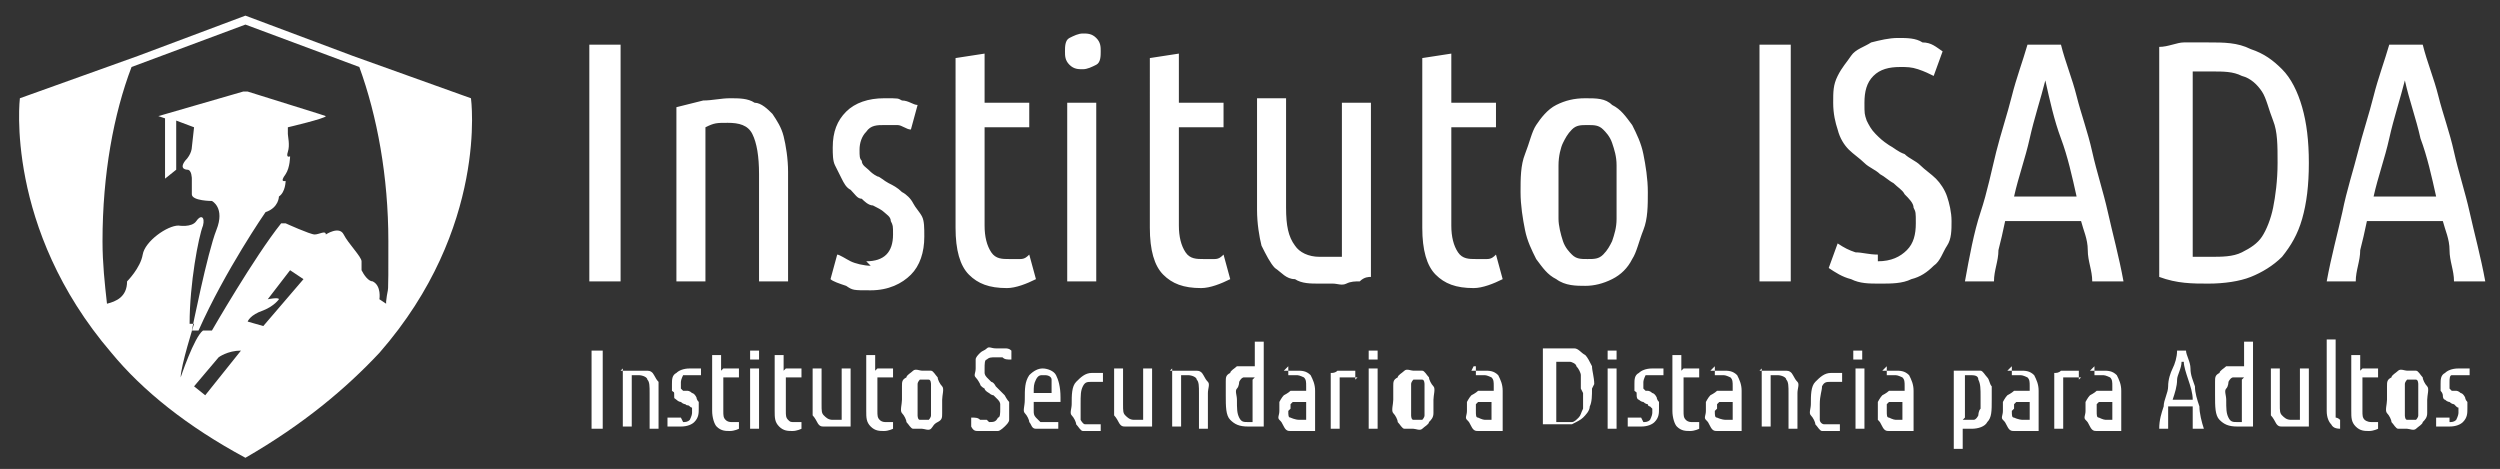
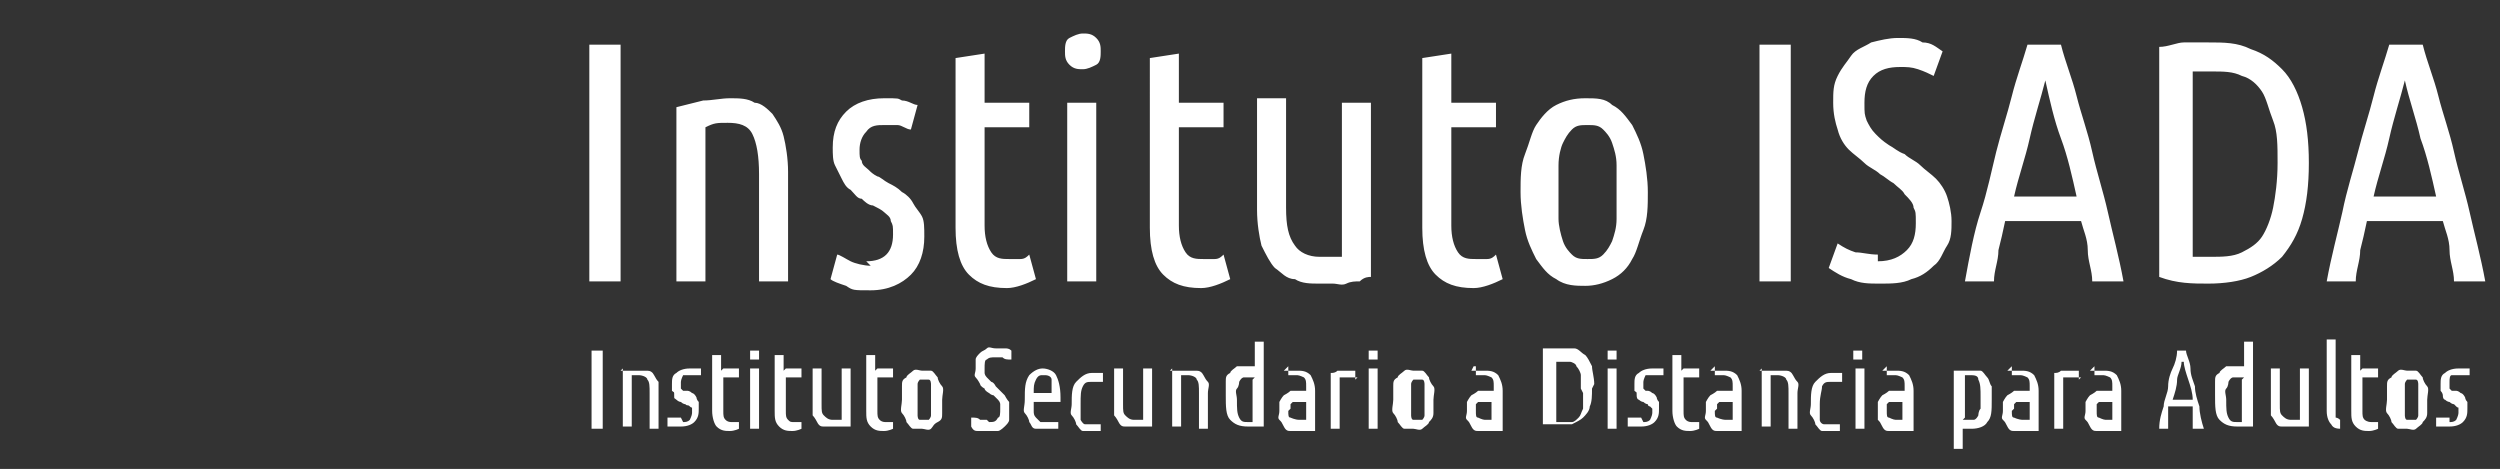
<svg xmlns="http://www.w3.org/2000/svg" id="Capa_1" data-name="Capa 1" viewBox="0 0 111.95 21">
  <rect x="0" y="0" width="111.95" height="21" fill="#333333" stroke="none" />
  <defs>
    <style>
      .cls-1 {
        fill: #fff;
        stroke-width: 0px;
      }
    </style>
  </defs>
-   <path class="cls-1" d="M21.09,4.4l-5.3-1.9-4.8-1.8-4.8,1.8L.89,4.4S.19,10.2,4.99,15.8c1.4,1.7,3.4,3.3,6,4.7,2.6-1.5,4.5-3.1,6-4.7,4.9-5.6,4.1-11.4,4.1-11.4h0ZM9.19,17.7l-.5-.4,1.1-1.3s.4-.3,1-.3l-1.6,2h0ZM11.79,14.6l-.7-.2s.1-.3.7-.5c.5-.2.7-.5.7-.5,0-.1-.5,0-.5,0l1-1.3.6.4-1.8,2.1h0ZM17.29,13.6l-.3-.2s.1-.6-.3-.8c-.2,0-.4-.3-.5-.5v-.4c0-.2-.6-.8-.8-1.2-.2-.4-.8,0-.8,0,0-.2-.3,0-.5,0s-1.3-.5-1.3-.5h-.2c-1.2,1.5-3.1,4.8-3.1,4.8h-.4c-.4.3-1,2.1-1,2.1,0-.5.6-2.4.6-2.4h-.2c0-1.8.4-3.9.6-4.4.1-.4-.1-.5-.3-.2-.2.3-.8.2-.8.2-.5,0-1.5.7-1.6,1.3-.1.6-.7,1.2-.7,1.2,0,.7-.5.9-.9,1-.1-.9-.2-1.8-.2-2.8,0-3,.5-5.7,1.3-7.8l5.1-1.9,5.1,1.9c.8,2.2,1.3,4.9,1.3,7.8s0,1.8-.1,2.7h0v.1ZM14.59,5.2h0c0,.1-1.7.5-1.7.5v.3c0,.1.1.5,0,.8s.1.2.1.2c0,0,0,.5-.2.8-.3.4,0,.3,0,.3,0,0,0,.5-.3.7,0,0,0,.5-.6.7,0,0-1.8,2.6-3,5.3h-.3s.7-3.5,1.1-4.5-.2-1.3-.2-1.3c0,0-.9,0-.9-.3v-.7s0-.4-.2-.4c0,0-.4,0-.1-.4.3-.3.3-.6.3-.6h0l.1-.9-.8-.3v2.2l-.5.4v-2.7l-.3-.1,3.8-1.1h.2l3.2,1h0l.3.1Z" />
  <path class="cls-1" d="M26.49,15.7h.5v3.5h-.5v-3.5ZM27.79,16.6h1.2q.2,0,.3.2t.2.3v2.1h-.4v-1.6c0-.3,0-.5-.1-.6,0-.1-.2-.2-.4-.2h-.3v2.3h-.4v-2.6h0l-.1.1ZM30.59,18.9c.1,0,.2,0,.3-.1,0,0,.1-.2.1-.3v-.2c0-.1,0,0-.1-.1s-.1,0-.2-.1c0,0-.1,0-.2-.1,0,0-.1,0-.2-.1s-.1,0-.1-.2,0-.1-.1-.2v-.3c0-.2,0-.4.2-.5.1-.1.3-.2.6-.2s.2,0,.3,0h.2v.3h-.8s-.1.2-.1.3v.3l.1.1h.2s.1,0,.2.1c0,0,.1,0,.2.2,0,0,0,.1.1.2v.3c0,.2,0,.4-.2.6-.1.1-.3.2-.6.2h-.6v-.4h.6l.1.2ZM32.39,16.5h.7v.4h-.7v1.5c0,.2,0,.3.1.4s.2.1.3.1h.3v.3s-.2.1-.4.1-.4,0-.6-.2c-.1-.1-.2-.4-.2-.7v-2.5h.4v.7h0l.1-.1ZM33.79,16.1h-.2v-.4h.4v.4h-.2ZM33.99,19.2h-.4v-2.7h.4v2.7ZM35.19,16.5h.7v.4h-.7v1.5c0,.2,0,.3.1.4s.1.1.3.1h.3v.3s-.2.1-.4.1-.4,0-.6-.2-.2-.4-.2-.7v-2.5h.4v.7h0l.1-.1ZM38.09,19.1h-1.2c-.1,0-.2,0-.3-.2,0,0-.1-.2-.2-.3v-2.1h.4v1.6c0,.3,0,.4.1.5s.2.2.4.2h.4v-2.3h.4v2.6h0ZM39.29,16.5h.7v.4h-.7v1.5c0,.2,0,.3.1.4s.2.1.3.1h.3v.3s-.2.1-.4.1-.4,0-.6-.2-.2-.4-.2-.7v-2.5h.4v.7h0l.1-.1ZM42.19,17.9v.6c0,.2,0,.3-.2.4s-.2.2-.3.3-.3,0-.4,0h-.4c-.1,0-.2-.2-.3-.3,0-.1-.1-.3-.2-.4s0-.4,0-.6v-.6c0-.2,0-.3.2-.4,0-.1.2-.2.3-.3s.3,0,.4,0h.4c.1,0,.2.2.3.3,0,.1.1.3.2.4s0,.4,0,.6ZM41.69,17.9v-.7s0-.2-.1-.2h-.4s-.1.1-.1.2v1.4s0,.2.1.2h.4s.1-.1.1-.2v-.7ZM44.29,18.9c.2,0,.3,0,.4-.2.1,0,.1-.2.1-.4s0-.2,0-.2c0,0,0-.1-.1-.2l-.2-.2s-.1,0-.2-.1c0,0-.2-.1-.2-.2,0,0-.2-.1-.2-.2,0,0-.1-.2-.2-.3s0-.2,0-.4v-.4c0-.1.1-.2.2-.3s.2-.1.3-.2.2,0,.4,0h.4c.1,0,.2,0,.3.1v.4c-.2,0-.3,0-.4-.1h-.3c-.2,0-.3,0-.4.1-.1,0-.1.2-.1.4s0,.2,0,.2c0,0,0,.1.1.2l.2.2s.1,0,.2.2l.2.2.2.2s.1.2.2.3v.8c0,.1-.1.2-.2.3,0,0-.2.2-.3.2h-.9c-.1,0-.2,0-.3-.2v-.4c.2,0,.3,0,.4.1h.3l.1.1ZM46.29,18v.4c0,.1,0,.2.1.3l.2.2h.8v.3h-1c-.2,0-.2-.2-.3-.3,0-.1-.1-.3-.2-.4s0-.3,0-.6c0-.5,0-.8.2-1.1.2-.2.4-.3.6-.3s.5.1.6.3c.1.2.2.5.2,1h0v.2h-1.3.1ZM46.69,16.8c-.1,0-.2,0-.3.2s-.1.3-.1.6h.8v-.6c0-.1-.1-.2-.3-.2h-.1ZM48.99,19.3h-.5c-.1,0-.2-.2-.3-.3,0-.1-.1-.3-.2-.4s0-.3,0-.5c0-.4,0-.8.2-1s.4-.4.7-.4.2,0,.3,0h.2v.4h-.5c-.2,0-.3,0-.4.2s-.1.4-.1.8v.7s.1.2.2.2h.7v.3h-.4.1ZM51.59,19.1h-1.2c-.1,0-.2,0-.3-.2,0,0-.1-.2-.2-.3v-2.1h.4v1.6c0,.3,0,.4.1.5s.2.2.4.2h.4v-2.3h.4v2.6h0ZM52.39,16.6h1.2q.2,0,.3.2.1.2.2.3c.1.1,0,.3,0,.5v1.6h-.4v-1.6c0-.3,0-.5-.1-.6,0-.1-.2-.2-.4-.2h-.3v2.3h-.4v-2.6h0l-.1.1ZM56.19,15.3h.4v3.8h-.7c-.4,0-.6-.1-.8-.3-.2-.2-.2-.6-.2-1.1v-.6c0-.2,0-.3.2-.4,0-.1.2-.2.3-.3h.8v-1.2h0v.1ZM56.19,16.9h-.5s-.1,0-.2.2c0,0,0,.2-.1.3s0,.3,0,.5c0,.4,0,.6.1.8.1.2.2.2.4.2h.2v-1.9h0l.1-.1ZM57.49,16.6h.6c.2,0,.4,0,.6.2.1.2.2.4.2.7v1.8h-1.1c-.1,0-.2,0-.3-.2s-.1-.2-.2-.3,0-.2,0-.4v-.4s.1-.2.2-.3c0,0,.2-.1.3-.2h.7v-.2c0-.2,0-.3-.1-.4,0,0-.2-.1-.3-.1h-.4v-.4h0l-.2.2ZM57.69,18.4c0,.2,0,.3.1.3,0,0,.2.1.4.1h.3v-.8h-.6l-.1.1v.2h0l-.1.1ZM60.79,16.9h-.8v2.3h-.4v-2.5c.1,0,.2,0,.3-.1h.8v.4h0l.1-.1ZM61.49,16.1h-.2v-.4h.4v.4h-.2ZM61.69,19.2h-.4v-2.7h.4v2.7ZM64.19,17.9v.6c0,.2-.1.3-.2.4,0,.1-.2.2-.3.3s-.3,0-.4,0h-.4c-.1,0-.2-.2-.3-.3,0-.1-.1-.3-.2-.4s0-.4,0-.6v-.6c0-.2,0-.3.2-.4,0-.1.2-.2.3-.3s.3,0,.4,0h.4c.1,0,.2.2.3.3,0,.1.1.3.2.4s0,.4,0,.6ZM63.79,17.9v-.7s0-.2-.1-.2h-.4s-.1.1-.1.2v1.4s0,.2.1.2h.4s.1-.1.1-.2v-.7ZM65.89,16.6h.6c.2,0,.4,0,.6.2.1.2.2.4.2.7v1.8h-1.1c-.1,0-.2,0-.3-.2s-.1-.2-.2-.3,0-.2,0-.4v-.4s.1-.2.2-.3c0,0,.2-.1.3-.2h.7v-.2c0-.2,0-.3-.1-.4,0,0-.2-.1-.3-.1h-.4v-.4h-.1l-.1.2ZM66.09,18.4c0,.2,0,.3.1.3,0,0,.2.1.3.1h.3v-.8h-.6l-.1.1v.2h0v.1ZM71.29,17.4c0,.3,0,.6-.1.8,0,.2-.2.4-.3.5s-.3.2-.5.3h-1.3v-3.4h1.4c.2,0,.3.2.5.3.1.1.2.3.3.5,0,.2.1.5.1.8h0l-.1.2ZM70.79,17.4v-.6c0-.1-.1-.3-.2-.4,0-.1-.2-.2-.3-.2h-.6v2.7h.7c.1,0,.2-.1.3-.2s.1-.2.2-.4v-.7h0l-.1-.2ZM72.19,16.1h-.2v-.4h.4v.4h-.2ZM72.39,19.2h-.4v-2.7h.4v2.7ZM73.59,18.9c.1,0,.2,0,.3-.1,0,0,.1-.2.1-.3v-.2l-.1-.1s-.1,0-.1-.1c0,0-.1,0-.2-.1,0,0-.1,0-.2-.1,0,0-.1,0-.1-.2s0-.1-.1-.2v-.3c0-.2,0-.4.2-.5.1-.1.3-.2.6-.2h.5v.3h-.8s-.1.2-.1.3v.3l.1.1h.1s.1,0,.2.1c0,0,.1,0,.2.2,0,0,0,.1.1.2v.3c0,.2,0,.4-.2.6-.1.1-.3.2-.6.2h-.6v-.4h.6l.1.2ZM75.39,16.5h.7v.4h-.7v1.5c0,.2,0,.3.1.4s.2.1.3.1h.3v.3s-.2.1-.4.1-.4,0-.6-.2c-.1-.1-.2-.4-.2-.7v-2.5h.4v.7h0l.1-.1ZM76.59,16.6h.6c.2,0,.4,0,.6.2.1.2.2.4.2.7v1.8h-1.1c-.1,0-.2,0-.3-.2s-.1-.2-.2-.3,0-.2,0-.4v-.4s.1-.2.2-.3c0,0,.2-.1.3-.2h.7v-.2c0-.2,0-.3-.1-.4,0,0-.2-.1-.3-.1h-.4v-.4h0l-.2.2ZM76.79,18.4c0,.2,0,.3.1.3,0,0,.2.1.4.1h.3v-.8h-.6l-.1.1v.2h0l-.1.1ZM78.79,16.6h1.2q.2,0,.3.2.1.2.2.3c.1.1,0,.3,0,.5v1.6h-.4v-1.6c0-.3,0-.5-.1-.6,0-.1-.2-.2-.4-.2h-.3v2.3h-.4v-2.6h0l-.1.1ZM81.99,19.3h-.4c-.1,0-.2-.2-.3-.3,0-.1-.1-.3-.2-.4s0-.3,0-.5c0-.4,0-.8.2-1s.4-.4.7-.4h.5v.4h-.5c-.2,0-.3,0-.4.2,0,.2-.1.4-.1.8v.7c0,.1.1.2.2.2h.7v.3h-.4ZM83.19,16.1h-.2v-.4h.4v.4h-.2ZM83.49,19.2h-.4v-2.7h.4v2.7ZM84.29,16.6h.6c.2,0,.4,0,.6.2.1.2.2.4.2.7v1.8h-1.1c-.1,0-.2,0-.3-.2s-.1-.2-.2-.3v-.8s.1-.2.2-.3c0,0,.2-.1.3-.2h.7v-.2c0-.2,0-.3-.1-.4,0,0-.2-.1-.3-.1h-.4v-.4h0l-.2.2ZM84.49,18.4c0,.2,0,.3.1.3,0,0,.2.1.3.1h.3v-.8h-.6l-.1.1v.2h0v.1ZM87.89,20.1h-.4v-3.5h1.2c.1,0,.2.2.3.3s.1.3.2.4v.6c0,.5,0,.8-.2,1-.1.2-.4.3-.7.3s-.1,0-.2,0h-.2v1h0v-.1ZM87.89,18.8h.5s.1,0,.2-.2c0,0,0-.2.1-.3v-.5c0-.4,0-.6-.1-.8,0-.2-.2-.2-.4-.2s0,0-.1,0h-.1v1.9l-.1.1ZM89.89,16.6h.6c.2,0,.4,0,.6.2.1.2.2.4.2.7v1.8h-1.1c-.1,0-.2,0-.3-.2s-.1-.2-.2-.3,0-.2,0-.4v-.4s.1-.2.2-.3c0,0,.2-.1.3-.2h.7v-.2c0-.2,0-.3-.1-.4,0,0-.2-.1-.3-.1h-.4v-.4h0l-.2.2ZM90.09,18.4c0,.2,0,.3.1.3,0,0,.2.1.4.1h.3v-.8h-.6l-.1.1v.2h0l-.1.1ZM93.19,16.9h-.8v2.3h-.4v-2.5c.1,0,.2,0,.3-.1h.8v.4h0l.1-.1ZM93.59,16.6h.6c.2,0,.4,0,.6.2.1.2.2.4.2.7v1.8h-1.1c-.1,0-.2,0-.3-.2s-.1-.2-.2-.3,0-.2,0-.4v-.4s.1-.2.2-.3c0,0,.2-.1.3-.2h.7v-.2c0-.2,0-.3-.1-.4,0,0-.2-.1-.3-.1h-.4v-.4h0l-.2.2ZM93.89,18.4c0,.2,0,.3.1.3,0,0,.2.1.3.1h.3v-.8h-.6l-.1.1v.2h0v.1ZM97.89,15.7c0,.2.2.5.2.8s.1.5.2.8c0,.3.1.6.2.9,0,.3.1.7.2,1h-.5v-1h-1.1v1h-.4c0-.4.1-.7.2-1,0-.3.2-.6.2-.9s.1-.6.2-.8.2-.5.2-.8h.5-.1ZM97.69,16.2c0,.3-.2.6-.2.8,0,.3-.1.6-.2.9h.9c0-.3-.1-.6-.2-.9s-.2-.6-.2-.8h-.1ZM100.49,15.3h.4v3.8h-.7c-.4,0-.6-.1-.8-.3-.2-.2-.2-.6-.2-1.1v-.6c0-.2,0-.3.2-.4,0-.1.2-.2.3-.3h.8v-1.2h0v.1ZM100.49,16.9h-.5s-.1,0-.2.2c0,0,0,.2-.1.3s0,.3,0,.5c0,.4,0,.6.1.8.1.2.2.2.4.2h.2v-1.9h0l.1-.1ZM103.39,19.1h-1.2c-.1,0-.2,0-.3-.2,0,0-.1-.2-.2-.3v-2.1h.4v1.6c0,.3,0,.4.1.5s.2.2.4.2h.4v-2.3h.4v2.6h0ZM104.89,19.2c-.2,0-.4,0-.5-.2-.1-.1-.2-.3-.2-.6v-3.2h.4v3.5s.1,0,.2.1v.4h.1ZM105.79,16.5h.7v.4h-.7v1.5c0,.2,0,.3.1.4,0,0,.1.1.3.1h.3v.3s-.2.1-.4.1-.4,0-.6-.2-.2-.4-.2-.7v-2.5h.4v.7h0l.1-.1ZM108.69,17.9v.6c0,.2-.1.3-.2.4,0,.1-.2.2-.3.3s-.3,0-.4,0h-.4c-.1,0-.2-.2-.3-.3,0-.1-.1-.3-.2-.4s0-.4,0-.6v-.6c0-.2,0-.3.2-.4,0-.1.2-.2.3-.3s.3,0,.4,0h.4c.1,0,.2.2.3.3,0,.1.1.3.2.4s0,.4,0,.6ZM108.29,17.9v-.7s0-.2-.1-.2h-.4s-.1.1-.1.2v1.4s0,.2.1.2h.4s.1-.1.1-.2v-.7ZM109.69,18.9c.1,0,.2,0,.3-.1,0,0,.1-.2.1-.3v-.2c0-.1,0,0-.1-.1l-.1-.1s-.1,0-.2-.1c0,0-.1,0-.2-.1,0,0-.1,0-.1-.2,0,0,0-.1-.1-.2v-.3c0-.2,0-.4.2-.5.1-.1.3-.2.6-.2h.5v.3h-.8c-.1,0-.1.2-.1.3v.3l.1.1h.2s.1,0,.2.1c0,0,.1,0,.2.2,0,0,0,.1.1.2v.3c0,.2,0,.4-.2.6-.1.1-.3.2-.6.2h-.6v-.4h.6v.2ZM26.39,2h1.4v10.6h-1.4V2ZM30.29,4.8l1.2-.3c.4,0,.8-.1,1.2-.1s.8,0,1.1.2c.3,0,.6.3.8.5.2.3.4.6.5,1s.2,1,.2,1.6v4.9h-1.3v-4.8c0-.8-.1-1.4-.3-1.8-.2-.4-.6-.5-1.1-.5s-.6,0-1,.2v6.9h-1.3v-7.8h0ZM38.79,11.7c.4,0,.7-.1.9-.3.2-.2.3-.5.3-.9s0-.4-.1-.6c0-.2-.2-.3-.3-.4-.1-.1-.3-.2-.5-.3-.2,0-.4-.2-.5-.3-.2,0-.3-.2-.5-.4-.2-.1-.3-.3-.4-.5s-.2-.4-.3-.6-.1-.5-.1-.8c0-.7.2-1.2.6-1.6s1-.6,1.7-.6.6,0,.8.1c.3,0,.5.2.7.2l-.3,1.1c-.2,0-.4-.2-.6-.2h-.6c-.3,0-.6,0-.8.3-.2.2-.3.5-.3.8s0,.4.1.5c0,.2.2.3.3.4.1.1.2.2.4.3.1,0,.3.2.5.3.2.1.4.2.6.4.2.1.4.3.5.5s.3.4.4.6.1.5.1.9c0,.7-.2,1.3-.6,1.7-.4.4-1,.7-1.8.7s-.8,0-1.1-.2c-.3-.1-.6-.2-.7-.3l.3-1.1c.1,0,.4.2.6.3s.6.2.9.2h0l-.2-.2ZM44.09,4.6h2v1.1h-2v4.4c0,.5.1.9.3,1.2s.5.3.8.3h.5c.2,0,.3-.1.4-.2l.3,1.1c-.4.2-.9.4-1.3.4-.8,0-1.3-.2-1.7-.6-.4-.4-.6-1.1-.6-2.1V2.6l1.3-.2v2.4h0v-.2ZM48.49,3.1c-.2,0-.4,0-.6-.2s-.2-.4-.2-.6,0-.5.2-.6.4-.2.6-.2.4,0,.6.2.2.4.2.6,0,.5-.2.6-.4.2-.6.2ZM49.09,12.6h-1.3V4.6h1.3v8ZM52.79,4.6h2v1.1h-2v4.4c0,.5.1.9.3,1.2s.5.3.8.3h.5c.2,0,.3-.1.4-.2l.3,1.1c-.4.2-.9.4-1.3.4-.8,0-1.3-.2-1.7-.6s-.6-1.1-.6-2.1V2.6l1.3-.2v2.4h0v-.2ZM61.39,12.4c-.1,0-.3,0-.5.2-.2,0-.4,0-.6.1s-.4,0-.6,0h-.6c-.4,0-.8,0-1.1-.2-.4,0-.6-.3-.9-.5-.2-.2-.4-.6-.6-1-.1-.4-.2-1-.2-1.6v-5h1.3v4.9c0,.8.1,1.3.4,1.7.2.3.6.5,1.1.5h1v-6.9h1.3v7.8h0ZM64.99,4.6h2v1.1h-2v4.4c0,.5.1.9.3,1.2s.5.3.8.3h.5c.2,0,.3-.1.4-.2l.3,1.1c-.4.2-.9.4-1.3.4-.8,0-1.3-.2-1.7-.6s-.6-1.1-.6-2.1V2.6l1.3-.2v2.4h0v-.2ZM73.79,8.6c0,.6,0,1.2-.2,1.7s-.3,1-.5,1.3c-.2.4-.5.7-.9.9-.4.2-.8.3-1.2.3s-.9,0-1.3-.3c-.4-.2-.6-.5-.9-.9-.2-.4-.4-.8-.5-1.3s-.2-1.1-.2-1.7,0-1.2.2-1.7.3-1,.5-1.3.5-.7.9-.9c.4-.2.8-.3,1.3-.3s.9,0,1.2.3c.4.2.6.5.9.9.2.4.4.8.5,1.3s.2,1.1.2,1.7ZM72.39,8.6v-1.2c0-.4-.1-.7-.2-1-.1-.3-.3-.5-.4-.6-.2-.2-.4-.2-.7-.2s-.5,0-.7.2-.3.4-.4.6-.2.6-.2,1v2.4c0,.3.1.7.2,1,.1.3.3.5.4.6.2.2.4.2.7.2s.5,0,.7-.2.3-.4.4-.6c.1-.3.2-.6.2-1v-1.2ZM78.79,2h1.4v10.6h-1.4V2ZM84.09,11.7c.6,0,1-.2,1.3-.5s.4-.7.4-1.2,0-.5-.1-.7c0-.2-.2-.4-.4-.6-.1-.2-.3-.3-.5-.5-.2-.1-.4-.3-.6-.4-.2-.2-.5-.3-.7-.5s-.5-.4-.7-.6-.4-.5-.5-.9c-.1-.3-.2-.7-.2-1.2s0-.8.2-1.2.4-.6.6-.9.6-.4.9-.6c.4-.1.8-.2,1.2-.2s.8,0,1.1.2c.4,0,.6.2.9.4l-.4,1.1c-.2-.1-.4-.2-.7-.3s-.5-.1-.8-.1c-.5,0-.9.1-1.2.4s-.4.7-.4,1.2,0,.5.1.8c.1.2.2.4.4.6s.3.3.6.5c.2.1.4.3.7.4.2.2.5.3.7.5s.5.4.7.6.4.5.5.8.2.7.2,1.1,0,.8-.2,1.1-.3.7-.6.9c-.3.3-.6.5-1,.6-.4.2-.9.2-1.4.2s-.9,0-1.3-.2c-.4-.1-.7-.3-1-.5l.4-1.1c.3.2.5.3.8.4.3,0,.6.1,1,.1h0v.3ZM92.29,2c.2.8.5,1.5.7,2.3s.5,1.6.7,2.5.5,1.8.7,2.7.5,2,.7,3.1h-1.4c0-.5-.2-.9-.2-1.4s-.2-.9-.3-1.3h-3.4c-.1.5-.2.9-.3,1.3,0,.5-.2.9-.2,1.4h-1.3c.2-1.1.4-2.2.7-3.1s.5-1.9.7-2.7.5-1.7.7-2.5.5-1.6.7-2.3h1.5,0ZM91.59,3.6c-.2.8-.5,1.7-.7,2.6s-.5,1.7-.7,2.6h2.8c-.2-.9-.4-1.8-.7-2.6s-.5-1.7-.7-2.6h0ZM103.39,7.3c0,1-.1,1.8-.3,2.5s-.5,1.2-.9,1.7c-.4.4-.9.7-1.4.9s-1.2.3-1.9.3-1.4,0-2.2-.3V2.1c.4,0,.8-.2,1.1-.2h1.1c.7,0,1.3,0,1.9.3.6.2,1,.5,1.4.9s.7,1,.9,1.7.3,1.5.3,2.5h0ZM101.99,7.3c0-.8,0-1.4-.2-1.9s-.3-1-.5-1.3-.5-.6-.9-.7c-.4-.2-.8-.2-1.4-.2s-.3,0-.4,0h-.4v8.3h.8c.5,0,1,0,1.4-.2s.7-.4.9-.7c.2-.3.4-.8.5-1.3s.2-1.2.2-2h0ZM108.49,2c.2.8.5,1.5.7,2.3s.5,1.6.7,2.5.5,1.8.7,2.7.5,2,.7,3.1h-1.4c0-.5-.2-.9-.2-1.4s-.2-.9-.3-1.3h-3.4c-.1.5-.2.9-.3,1.3,0,.5-.2.9-.2,1.4h-1.3c.2-1.1.5-2.2.7-3.1.2-1,.5-1.9.7-2.7s.5-1.7.7-2.5.5-1.6.7-2.3h1.5,0ZM107.69,3.6c-.2.8-.5,1.7-.7,2.6s-.5,1.7-.7,2.6h2.8c-.2-.9-.4-1.8-.7-2.6-.2-.9-.5-1.7-.7-2.6h0Z" />
</svg>